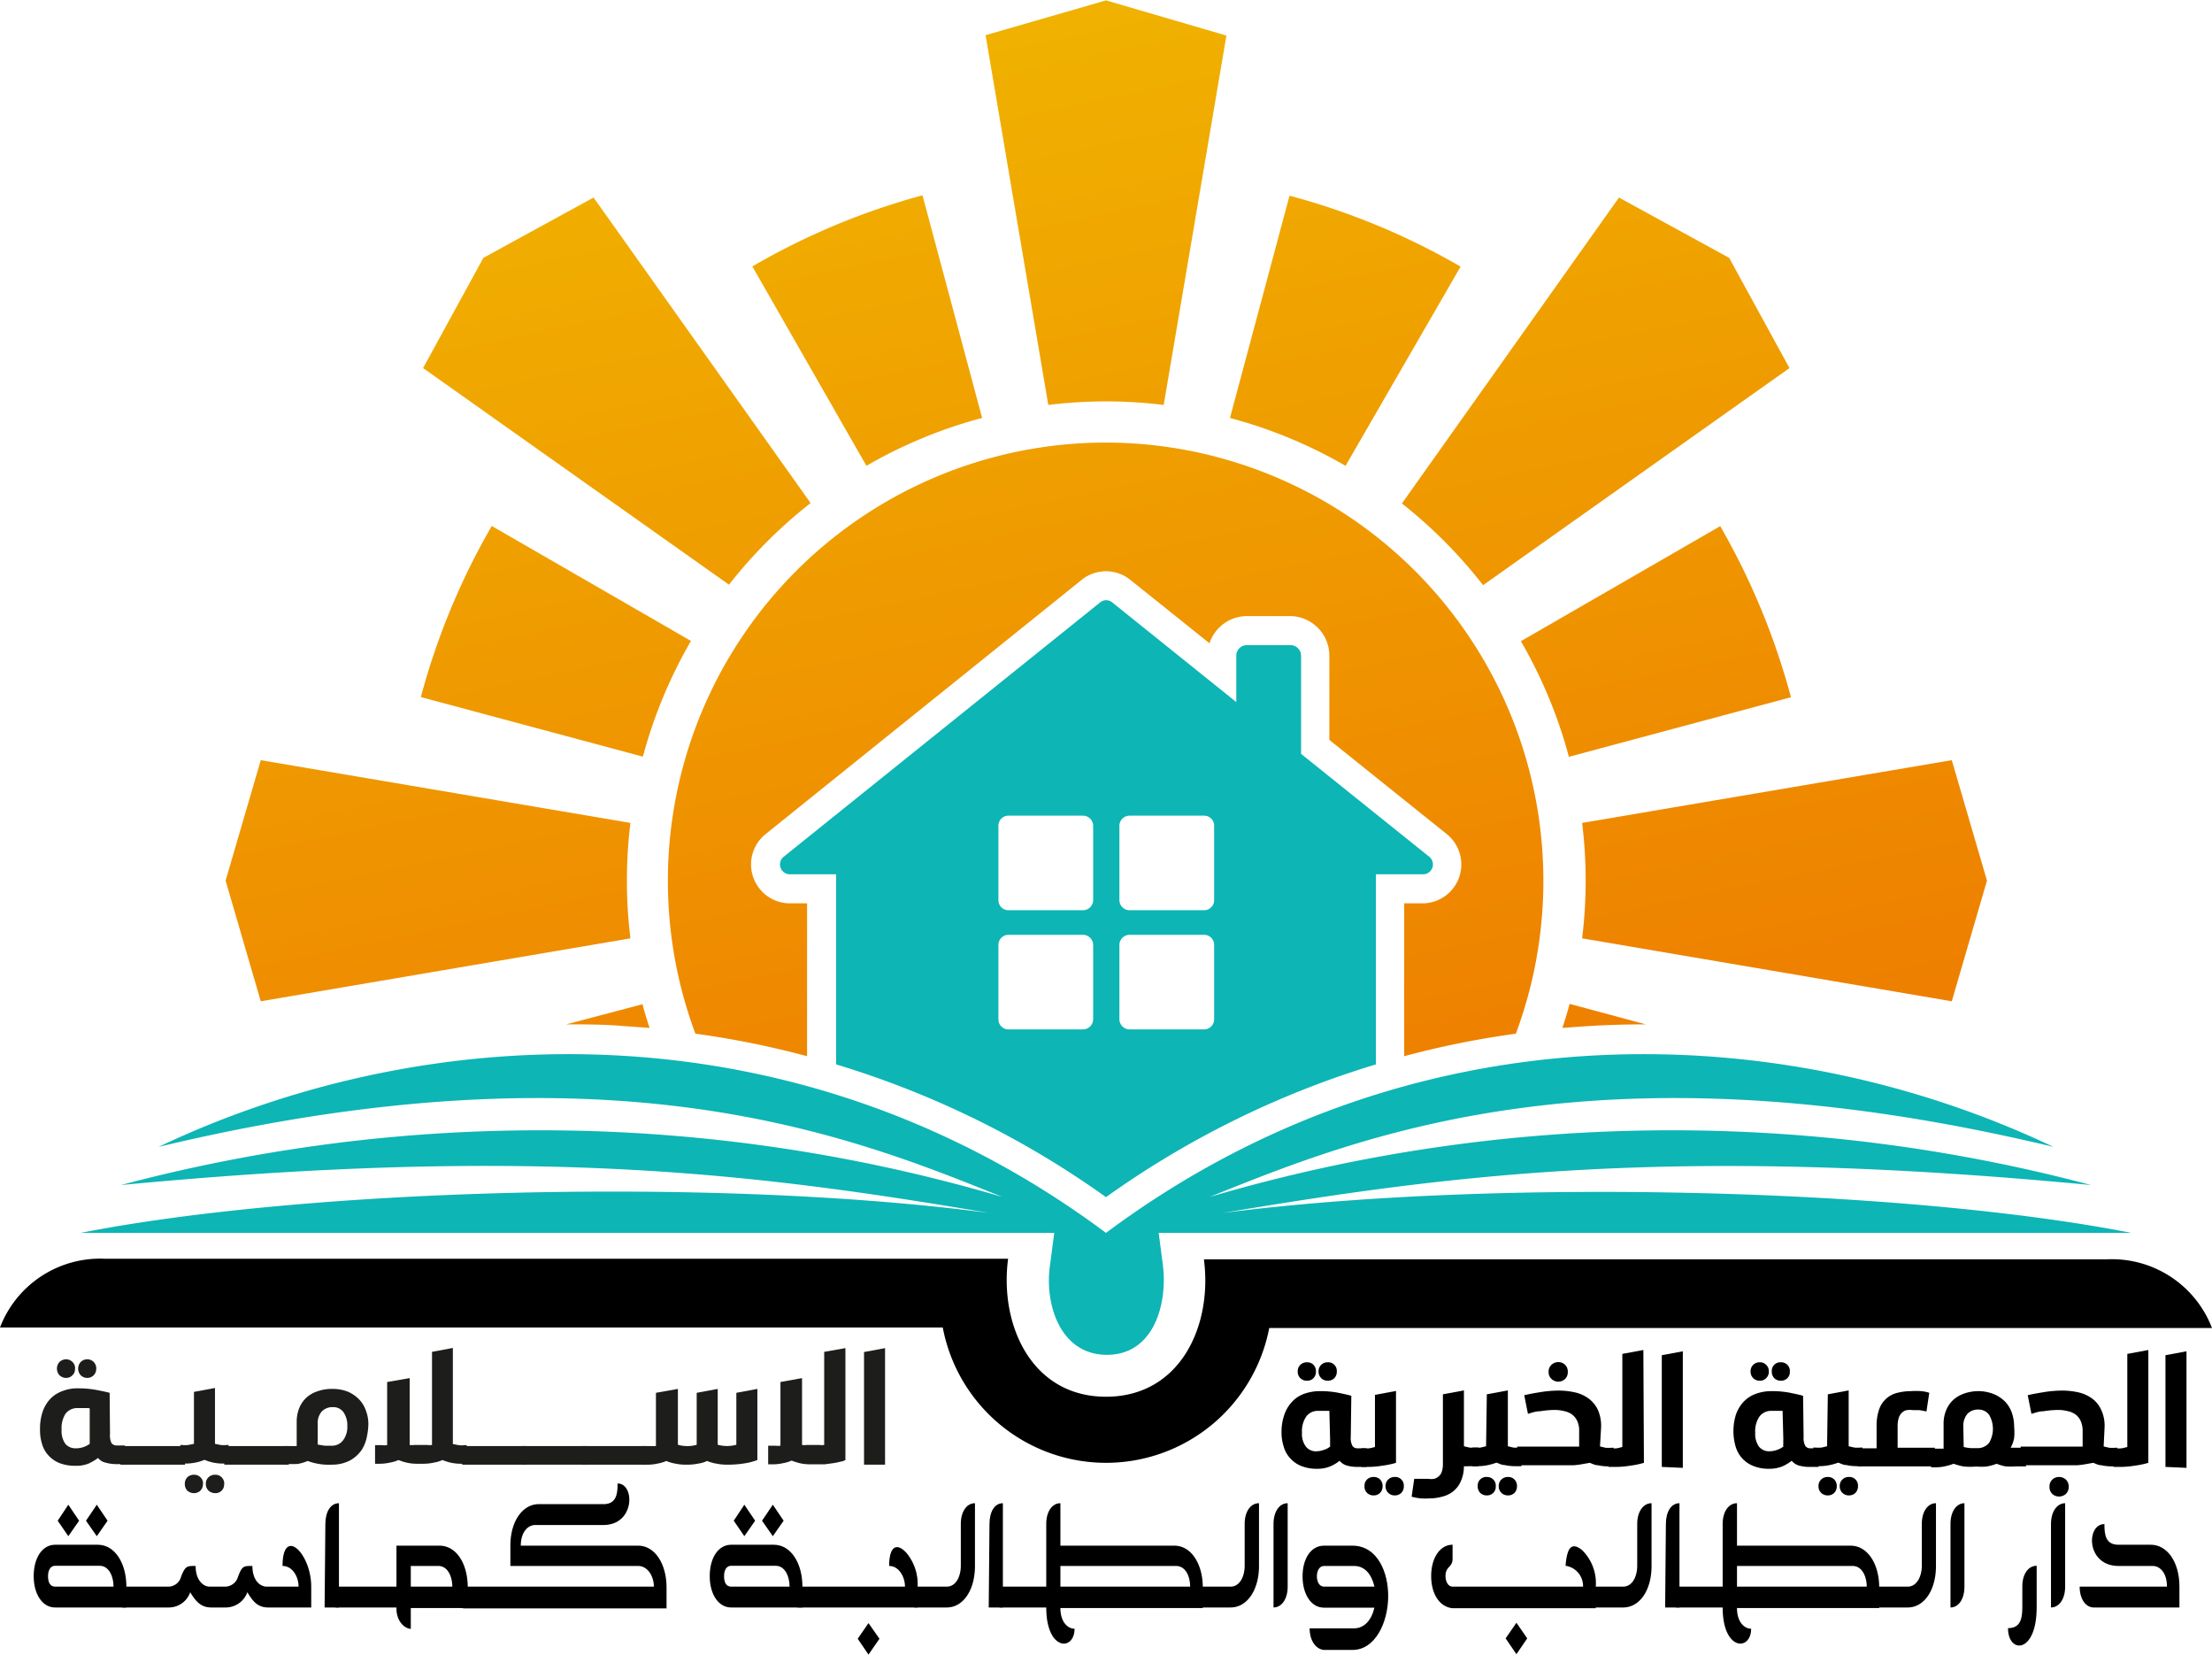
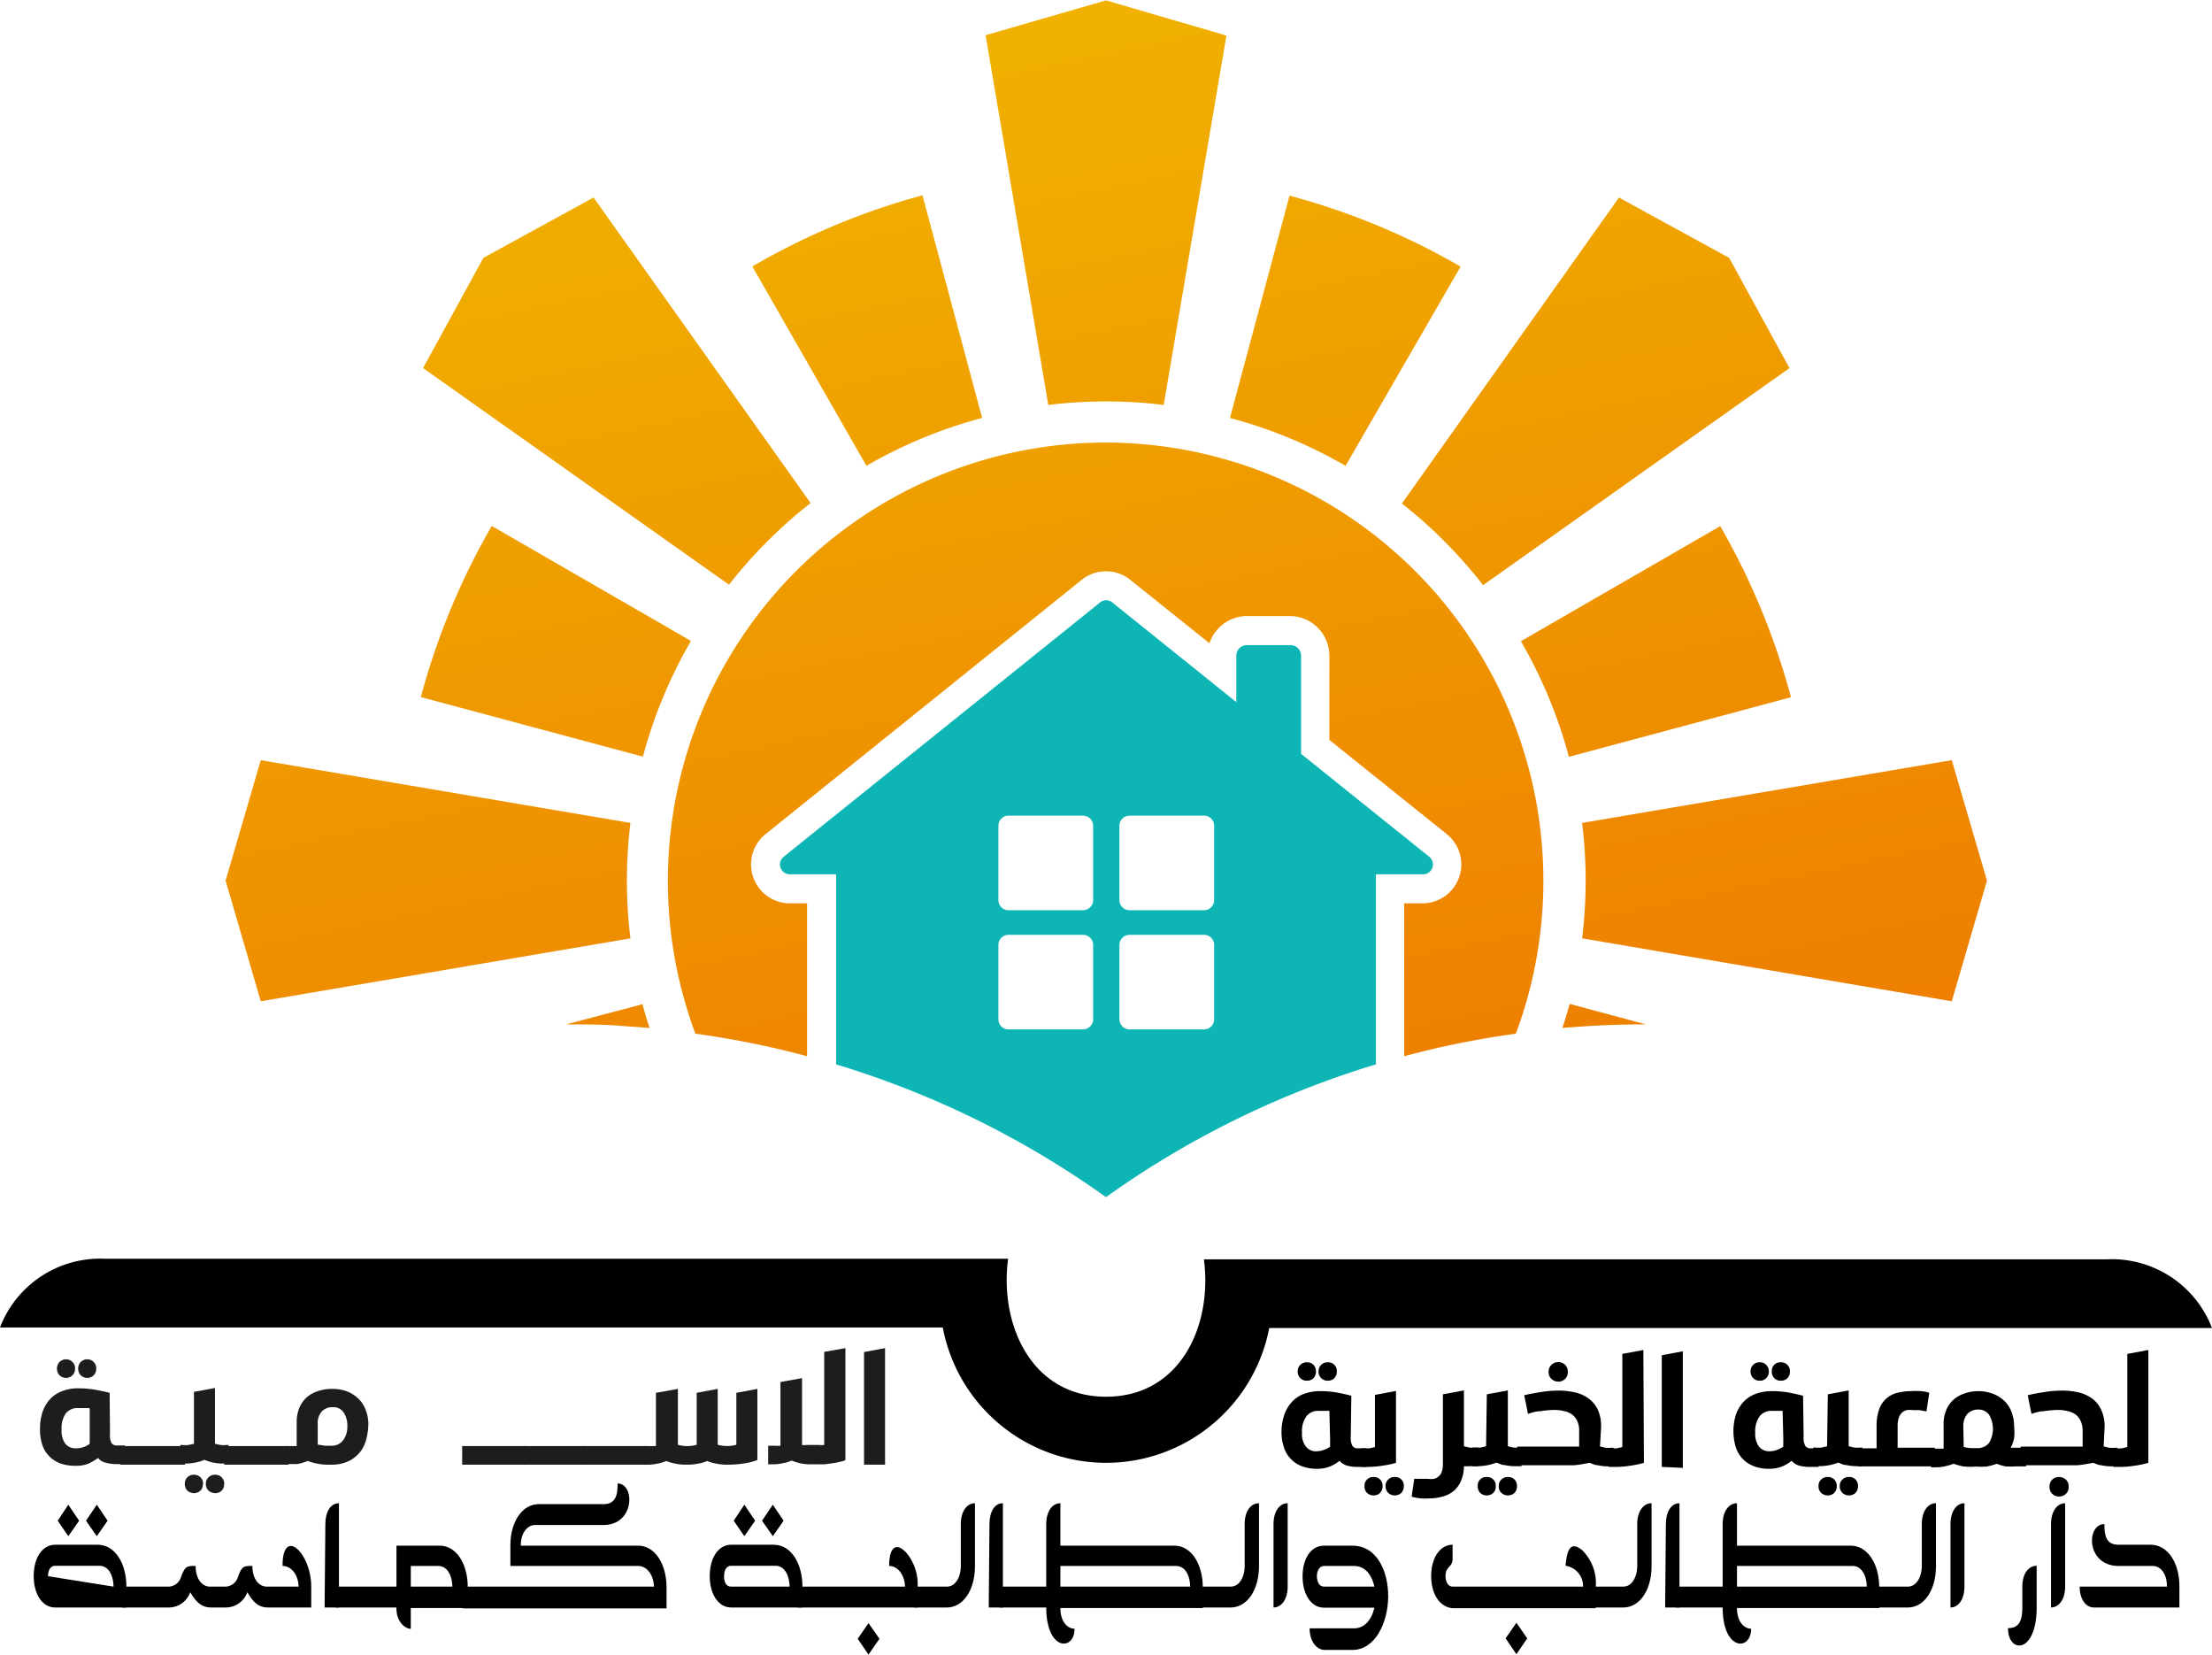
<svg xmlns="http://www.w3.org/2000/svg" id="Layer_1" data-name="Layer 1" viewBox="0 0 118.84 88.87">
  <defs>
    <style>.cls-1,.cls-2,.cls-3{fill-rule:evenodd;}.cls-2{fill:#0db5b5;}.cls-3{fill:url(#GradientFill_7);}.cls-4{fill:#1d1d1b;}</style>
    <linearGradient id="GradientFill_7" x1="84.58" y1="70.22" x2="70.72" y2="3.87" gradientUnits="userSpaceOnUse">
      <stop offset="0" stop-color="#ee7900" />
      <stop offset="1" stop-color="#f0b100" />
    </linearGradient>
  </defs>
  <path class="cls-1" d="M80,79.55a8.93,8.93,0,0,1-8.77-7.27H20.58a5.76,5.76,0,0,1,5.65-3.69H74.74C74.27,72.14,76,76,80,76s5.73-3.83,5.26-7.38h48.51a5.76,5.76,0,0,1,5.65,3.69H88.77A8.93,8.93,0,0,1,80,79.55Z" transform="translate(-20.58 -0.98)" />
-   <path class="cls-2" d="M24.91,67.2c12.23-2.4,34.19-3,48.81-1.07C61.14,64,49.33,62.51,27.08,64.63a87.8,87.8,0,0,1,47.35.64c-8.11-3.27-21-8.52-45.33-2.69C44,55.51,63.71,55.06,80,67.2c16.29-12.14,36-11.69,50.9-4.62-24.32-5.83-37.22-.58-45.33,2.69a87.8,87.8,0,0,1,47.35-.64c-22.25-2.12-34.06-.61-46.64,1.5,14.62-1.89,36.58-1.33,48.81,1.07H82.83l.22,1.68c.28,2.13-.48,4.87-3,4.87S76.67,71,77,68.88l.22-1.68Z" transform="translate(-20.58 -0.98)" />
  <path class="cls-3" d="M54.45,51.38,34.59,54.76,32.7,48.28l1.89-6.47,19.86,3.37a25.38,25.38,0,0,0,0,6.2Zm5.29-19L43.31,20.75l3.24-5.92,5.92-3.24L64.13,28a25.69,25.69,0,0,0-4.39,4.39ZM76.9,22.73,73.53,2.87,80,1l6.47,1.89L83.1,22.73a25.38,25.38,0,0,0-6.2,0Zm19,5.29,11.66-16.43,5.92,3.24,3.24,5.92L100.26,32.41A25.69,25.69,0,0,0,95.87,28Zm9.68,17.16,19.86-3.37,1.89,6.47-1.89,6.48-19.86-3.38a25.38,25.38,0,0,0,0-6.2ZM57.71,35.41,47,29.23a37.92,37.92,0,0,0-3.81,9.19l11.93,3.2a25.53,25.53,0,0,1,2.58-6.21Zm15.63-12-3.2-11.94A37.84,37.84,0,0,0,61,15.29L67.13,26a25.34,25.34,0,0,1,6.21-2.57ZM92.87,26l6.18-10.7a37.76,37.76,0,0,0-9.19-3.81l-3.2,11.94A25.34,25.34,0,0,1,92.87,26Zm12,15.63,11.93-3.2a38.21,38.21,0,0,0-3.8-9.19l-10.71,6.18a25.53,25.53,0,0,1,2.58,6.21ZM109,56l-4.09-1.1q-.18.66-.39,1.29l1.42-.1c1-.06,2-.09,3.06-.09Zm-53.83-1.1L51,56c1,0,2.05,0,3.06.09l1.42.1q-.21-.63-.39-1.29ZM80,24.75A23.54,23.54,0,0,0,57.94,56.5a48.44,48.44,0,0,1,6,1.21V49.5H63a2.09,2.09,0,0,1-1.3-3.71L78.7,32.12a2.08,2.08,0,0,1,2.6,0l4.26,3.41a2.13,2.13,0,0,1,2-1.46H89.9A2.13,2.13,0,0,1,92,36.2v4.52l6.32,5.07a2.09,2.09,0,0,1-1.3,3.71h-1v8.21a48.44,48.44,0,0,1,6-1.21A23.54,23.54,0,0,0,80,24.75Z" transform="translate(-20.58 -0.98)" />
  <path class="cls-2" d="M63.72,47.94H63a.53.53,0,0,1-.32-.94l17-13.66a.51.51,0,0,1,.66,0L87,38.69V36.2a.57.57,0,0,1,.57-.57H89.9a.57.57,0,0,1,.58.57v5.27L97.37,47a.53.53,0,0,1-.32.94H94.5V58.15A49.58,49.58,0,0,0,80,65.28a49.58,49.58,0,0,0-14.5-7.13V47.94Zm17.55-3.15a.55.55,0,0,0-.55.54v4a.55.55,0,0,0,.55.54h4a.54.54,0,0,0,.54-.54v-4a.54.54,0,0,0-.54-.54Zm0,6.4a.55.55,0,0,0-.55.54v4a.55.55,0,0,0,.55.54h4a.54.54,0,0,0,.54-.54v-4a.54.54,0,0,0-.54-.54Zm-6.51,0a.54.54,0,0,0-.54.54v4a.54.54,0,0,0,.54.54h4a.55.55,0,0,0,.55-.54v-4a.55.55,0,0,0-.55-.54Zm0-6.4a.54.54,0,0,0-.54.54v4a.54.54,0,0,0,.54.54h4a.55.55,0,0,0,.55-.54v-4a.55.55,0,0,0-.55-.54Z" transform="translate(-20.58 -0.98)" />
  <path d="M93.15,78.16a.87.87,0,0,0,.09.48.31.31,0,0,0,.28.13H94v1h-.45a2.15,2.15,0,0,1-.6-.07.8.8,0,0,1-.4-.26,2.07,2.07,0,0,1-.5.3,1.77,1.77,0,0,1-.71.13,2.19,2.19,0,0,1-.85-.15,1.57,1.57,0,0,1-.59-.41,1.52,1.52,0,0,1-.35-.62,2.47,2.47,0,0,1-.12-.79,2.79,2.79,0,0,1,.14-.9,1.94,1.94,0,0,1,.39-.69,1.65,1.65,0,0,1,.64-.45,2.48,2.48,0,0,1,.89-.16,5,5,0,0,1,1,.09c.29.06.52.11.69.16Zm-1.87-3.52a.5.5,0,0,1-.14.37.47.47,0,0,1-.34.13.49.49,0,0,1-.35-.13.47.47,0,0,1-.15-.37.46.46,0,0,1,.15-.36.49.49,0,0,1,.35-.13.47.47,0,0,1,.34.13A.49.49,0,0,1,91.28,74.64ZM92,76.76l-.26,0-.32,0a.77.77,0,0,0-.66.3,1.39,1.39,0,0,0-.23.87,1.12,1.12,0,0,0,.21.75.68.68,0,0,0,.58.25,1.21,1.21,0,0,0,.37-.07,1.06,1.06,0,0,0,.35-.18q0-.12,0-.21s0-.12,0-.18Zm.4-2.12a.5.5,0,0,1-.14.37.49.49,0,0,1-.35.13.48.48,0,0,1-.49-.5.46.46,0,0,1,.15-.36.47.47,0,0,1,.34-.13.46.46,0,0,1,.49.49Z" transform="translate(-20.58 -0.98)" />
  <path d="M95.58,79.55a4.33,4.33,0,0,1-.71.15,4.94,4.94,0,0,1-.87.07h-.28v-1h.08a2.19,2.19,0,0,0,.36,0l.29-.07v-2.8l1.13-.21Zm-.72,1.25a.5.5,0,0,1-.14.37.47.47,0,0,1-.34.13.49.49,0,0,1-.35-.13.46.46,0,0,1-.14-.37.45.45,0,0,1,.14-.36.49.49,0,0,1,.35-.13.47.47,0,0,1,.34.13A.49.49,0,0,1,94.86,80.8Zm1.14,0a.5.5,0,0,1-.14.37.49.49,0,0,1-.35.13.48.48,0,0,1-.49-.5.46.46,0,0,1,.15-.36.47.47,0,0,1,.34-.13.46.46,0,0,1,.49.49Z" transform="translate(-20.58 -0.98)" />
  <path d="M96.56,80.41l.38,0,.37,0a1,1,0,0,0,.31,0,.55.55,0,0,0,.25-.13.51.51,0,0,0,.17-.25,1.25,1.25,0,0,0,.06-.42V75.87l1.13-.21v3l.29.07a2.22,2.22,0,0,0,.37,0H100v1H99.5a1.24,1.24,0,0,1-.27,0,2,2,0,0,1-.18.84,1.41,1.41,0,0,1-.42.53,1.54,1.54,0,0,1-.58.27,2.43,2.43,0,0,1-.65.09,4,4,0,0,1-.5,0,3.41,3.41,0,0,1-.48-.09Z" transform="translate(-20.58 -0.98)" />
  <path d="M100.46,75.87l1.13-.21v3l.29.07a2.19,2.19,0,0,0,.36,0h.08v1H102a2.52,2.52,0,0,1-.58-.06c-.17,0-.31-.09-.44-.13a3.25,3.25,0,0,1-.45.13,2.67,2.67,0,0,1-.56.06h-.28v-1h.08a2.19,2.19,0,0,0,.36,0l.29-.07Zm.48,4.93a.46.46,0,0,1-.14.37.47.47,0,0,1-.34.13.49.49,0,0,1-.35-.13.5.5,0,0,1-.14-.37.46.46,0,0,1,.49-.49.47.47,0,0,1,.34.13A.45.45,0,0,1,100.94,80.8Zm1.14,0a.5.5,0,0,1-.14.37.48.48,0,0,1-.34.13.49.49,0,0,1-.35-.13.47.47,0,0,1-.15-.37.46.46,0,0,1,.15-.36.49.49,0,0,1,.35-.13.48.48,0,0,1,.34.13A.49.49,0,0,1,102.08,80.8Z" transform="translate(-20.58 -0.98)" />
  <path d="M106.54,78.67l.29.07a2.19,2.19,0,0,0,.36,0h.08v1H107a2.43,2.43,0,0,1-.57-.06c-.17,0-.32-.09-.44-.13l-.34.06a4.73,4.73,0,0,1-.52.07l-.76,0-1.07,0h-1.21v-1h2.07l.58,0,.45,0,.23,0v-.83a1.19,1.19,0,0,0-.11-.56.91.91,0,0,0-.29-.35,1.13,1.13,0,0,0-.42-.17,2.07,2.07,0,0,0-.5-.06,5.14,5.14,0,0,0-.78.07c-.25,0-.47.09-.65.14l-.2-1c.28-.07.58-.12.89-.17a6.19,6.19,0,0,1,1-.08,4,4,0,0,1,.85.1,2,2,0,0,1,.71.32,1.64,1.64,0,0,1,.5.6,2.14,2.14,0,0,1,.18.93Zm-1.73-4a.5.5,0,0,1-.15.38.53.53,0,0,1-.72,0,.48.48,0,0,1-.16-.38.48.48,0,0,1,.16-.39.53.53,0,0,1,.72,0A.51.51,0,0,1,104.81,74.62Z" transform="translate(-20.58 -0.98)" />
  <path d="M108.9,79.55a4.57,4.57,0,0,1-.71.15,5,5,0,0,1-.88.07H107v-1h.08a2.22,2.22,0,0,0,.37,0l.29-.07v-5l1.13-.21Z" transform="translate(-20.58 -0.98)" />
  <path d="M109.86,79.77v-6l1.13-.21v6.26Z" transform="translate(-20.58 -0.98)" />
  <path d="M117.48,78.16a.87.87,0,0,0,.09.48.31.31,0,0,0,.28.13h.43v1h-.44a2.15,2.15,0,0,1-.6-.07.8.8,0,0,1-.4-.26,2.29,2.29,0,0,1-.5.3,1.85,1.85,0,0,1-.72.13,2.17,2.17,0,0,1-.84-.15,1.6,1.6,0,0,1-.6-.41,1.64,1.64,0,0,1-.35-.62,3,3,0,0,1,0-1.69,1.94,1.94,0,0,1,.39-.69,1.69,1.69,0,0,1,.65-.45,2.44,2.44,0,0,1,.89-.16,5.05,5.05,0,0,1,1,.09c.29.06.52.11.69.16Zm-1.87-3.52a.47.47,0,0,1-.15.37.45.45,0,0,1-.34.13.48.48,0,0,1-.49-.5.46.46,0,0,1,.15-.36.47.47,0,0,1,.34-.13.45.45,0,0,1,.34.13A.46.46,0,0,1,115.61,74.64Zm.74,2.12-.27,0-.31,0a.77.77,0,0,0-.66.3,1.39,1.39,0,0,0-.23.87,1.18,1.18,0,0,0,.2.75.7.7,0,0,0,.58.25,1.27,1.27,0,0,0,.38-.07,1.29,1.29,0,0,0,.35-.18.88.88,0,0,1,0-.21,1,1,0,0,1,0-.18Zm.39-2.12a.46.46,0,0,1-.14.37.47.47,0,0,1-.34.13.49.49,0,0,1-.35-.13.5.5,0,0,1-.14-.37.46.46,0,0,1,.49-.49.47.47,0,0,1,.34.13A.45.45,0,0,1,116.74,74.64Z" transform="translate(-20.58 -0.98)" />
  <path d="M118.78,75.87l1.12-.21v3l.3.07a2,2,0,0,0,.36,0h.08v1h-.28a2.52,2.52,0,0,1-.58-.06c-.17,0-.32-.09-.44-.13a3.25,3.25,0,0,1-.45.13,2.76,2.76,0,0,1-.57.06H118v-1h.08a2.22,2.22,0,0,0,.37,0l.29-.07Zm.48,4.93a.5.5,0,0,1-.14.37.48.48,0,0,1-.34.13.49.49,0,0,1-.35-.13.47.47,0,0,1-.15-.37.46.46,0,0,1,.15-.36.49.49,0,0,1,.35-.13.48.48,0,0,1,.34.13A.49.49,0,0,1,119.26,80.8Zm1.14,0a.5.5,0,0,1-.14.37.49.49,0,0,1-.35.13.48.48,0,0,1-.49-.5.46.46,0,0,1,.15-.36.47.47,0,0,1,.34-.13.46.46,0,0,1,.49.49Z" transform="translate(-20.58 -0.98)" />
  <path d="M120.4,78.77h1V77.56a2.64,2.64,0,0,1,.13-.86,1.37,1.37,0,0,1,.95-.9,3.06,3.06,0,0,1,.77-.1,3.5,3.5,0,0,1,.54,0,1.76,1.76,0,0,1,.44.09l-.15,1-.37-.07-.35,0a1.27,1.27,0,0,0-.34,0,.51.51,0,0,0-.26.14.64.64,0,0,0-.17.28,1.47,1.47,0,0,0-.06.46v1.14h2v1H120.4Z" transform="translate(-20.58 -0.98)" />
  <path d="M126.85,75.7a2.26,2.26,0,0,1,.85.16,1.87,1.87,0,0,1,.61.41,1.66,1.66,0,0,1,.36.6,2.31,2.31,0,0,1,.12.75,2.88,2.88,0,0,1,0,.59,1.6,1.6,0,0,1-.19.53l.24,0h.59v1h-.54a3.45,3.45,0,0,1-.57,0,2.62,2.62,0,0,1-.47-.14,2.81,2.81,0,0,1-.55.15,3.44,3.44,0,0,1-.54,0,4.33,4.33,0,0,1-.66,0,3.11,3.11,0,0,1-.56-.15,2.94,2.94,0,0,1-.4.12,2.12,2.12,0,0,1-.57.07h-.24v-1h.26l.19,0,.22,0V77.49a1.89,1.89,0,0,1,.14-.77,1.57,1.57,0,0,1,.39-.56,1.77,1.77,0,0,1,.6-.34A2.35,2.35,0,0,1,126.85,75.7Zm-.77,3a2.38,2.38,0,0,0,.37.06l.33,0a.78.78,0,0,0,.67-.29,1.49,1.49,0,0,0,0-1.49.69.69,0,0,0-.59-.29.77.77,0,0,0-.58.23,1,1,0,0,0-.22.69Z" transform="translate(-20.58 -0.98)" />
  <path d="M133.6,78.67l.29.07a2.19,2.19,0,0,0,.36,0h.08v1h-.28a2.43,2.43,0,0,1-.57-.06c-.17,0-.32-.09-.44-.13l-.34.06a4.73,4.73,0,0,1-.52.07l-.76,0-1.07,0h-1.21v-1h2.07l.58,0,.45,0,.23,0v-.83a1.33,1.33,0,0,0-.11-.56.91.91,0,0,0-.29-.35,1.13,1.13,0,0,0-.42-.17,2.07,2.07,0,0,0-.5-.06,5.14,5.14,0,0,0-.78.07c-.25,0-.47.09-.65.14l-.2-1c.28-.07.58-.12.89-.17a6.19,6.19,0,0,1,1-.08,4,4,0,0,1,.85.1,2,2,0,0,1,.71.32,1.53,1.53,0,0,1,.49.6,2,2,0,0,1,.19.93Zm-1.88,2.16a.51.51,0,0,1-.15.39.55.55,0,0,1-.37.14.52.52,0,0,1-.36-.14.51.51,0,0,1-.15-.39.5.5,0,0,1,.15-.38.52.52,0,0,1,.36-.14.55.55,0,0,1,.37.14A.5.5,0,0,1,131.72,80.83Z" transform="translate(-20.58 -0.98)" />
  <path d="M136,79.55a4.57,4.57,0,0,1-.71.15,5,5,0,0,1-.88.07h-.28v-1h.08a2.22,2.22,0,0,0,.37,0l.29-.07v-5l1.13-.21Z" transform="translate(-20.58 -0.98)" />
-   <path d="M136.92,79.77v-6l1.13-.21v6.26Z" transform="translate(-20.58 -0.98)" />
  <path class="cls-4" d="M26.49,78a.94.94,0,0,0,.08.49.35.35,0,0,0,.29.13h.43v1h-.44a2.13,2.13,0,0,1-.6-.08.69.69,0,0,1-.4-.25,3.11,3.11,0,0,1-.51.3,1.78,1.78,0,0,1-.71.12,2.38,2.38,0,0,1-.84-.14,1.6,1.6,0,0,1-.6-.41,1.52,1.52,0,0,1-.35-.62,2.5,2.5,0,0,1-.11-.8,2.84,2.84,0,0,1,.13-.9,1.94,1.94,0,0,1,.39-.69,1.67,1.67,0,0,1,.65-.44,2.19,2.19,0,0,1,.88-.16,5.09,5.09,0,0,1,1,.09q.42.08.69.15Zm-1.88-3.51a.45.45,0,0,1-.14.36.48.48,0,0,1-.34.14.52.52,0,0,1-.35-.14.53.53,0,0,1,0-.72.52.52,0,0,1,.35-.14.48.48,0,0,1,.34.14A.45.45,0,0,1,24.61,74.52Zm.75,2.12-.27,0-.31,0a.8.8,0,0,0-.67.29,1.41,1.41,0,0,0-.22.87,1.19,1.19,0,0,0,.2.76.71.71,0,0,0,.58.24,1.23,1.23,0,0,0,.73-.24c0-.08,0-.15,0-.21V76.64Zm.39-2.12a.49.49,0,0,1-.14.36.48.48,0,0,1-.34.14.5.5,0,0,1-.35-.14.53.53,0,0,1,0-.72.5.5,0,0,1,.35-.14.48.48,0,0,1,.34.14A.49.49,0,0,1,25.75,74.52Z" transform="translate(-20.58 -0.98)" />
  <path class="cls-4" d="M27.05,79.65v-1h3.47v1Z" transform="translate(-20.58 -0.98)" />
  <path class="cls-4" d="M31,75.74l1.13-.21v3l.29.06a1.47,1.47,0,0,0,.36,0h.08v1h-.28a2.58,2.58,0,0,1-.58-.06,3.27,3.27,0,0,1-.44-.14,2.2,2.2,0,0,1-.45.14,2.67,2.67,0,0,1-.56.06h-.28v-1h.08a1.47,1.47,0,0,0,.36,0l.29-.06Zm.48,4.94a.48.48,0,0,1-.14.37.51.51,0,0,1-.34.13.56.56,0,0,1-.35-.13.51.51,0,0,1-.14-.37.49.49,0,0,1,.14-.36.51.51,0,0,1,.35-.13.47.47,0,0,1,.34.13A.45.45,0,0,1,31.49,80.68Zm1.14,0a.46.46,0,0,1-.48.5.54.54,0,0,1-.35-.13.48.48,0,0,1-.15-.37.46.46,0,0,1,.15-.36.49.49,0,0,1,.35-.13.47.47,0,0,1,.34.13A.49.49,0,0,1,32.63,80.68Z" transform="translate(-20.58 -0.98)" />
  <path class="cls-4" d="M32.63,79.65v-1H36.1v1Z" transform="translate(-20.58 -0.98)" />
  <path class="cls-4" d="M35.86,79.65v-1h.07l.25,0,.34,0V77.36a2,2,0,0,1,.14-.76,1.61,1.61,0,0,1,.39-.56,1.72,1.72,0,0,1,.61-.34,2.29,2.29,0,0,1,.76-.12,2.22,2.22,0,0,1,.85.15,1.9,1.9,0,0,1,.61.42,1.66,1.66,0,0,1,.36.6,2,2,0,0,1,.13.74,3.46,3.46,0,0,1-.08.66,2.07,2.07,0,0,1-.28.71,1.88,1.88,0,0,1-.62.56,2.1,2.1,0,0,1-1,.23,3.25,3.25,0,0,1-1.28-.2,2.61,2.61,0,0,1-.53.16,4.38,4.38,0,0,1-.52,0Zm1.79-1.08.37.06.34,0a.75.75,0,0,0,.66-.3,1.19,1.19,0,0,0,.22-.75,1.25,1.25,0,0,0-.2-.74.67.67,0,0,0-.59-.28.78.78,0,0,0-.58.23.94.94,0,0,0-.22.69Z" transform="translate(-20.58 -0.98)" />
-   <path class="cls-4" d="M42.59,75v3.59a.87.87,0,0,0,.25,0l.32,0,.36,0a1,1,0,0,0,.27,0v-5l1.12-.21v5.16l.3.06a1.37,1.37,0,0,0,.36,0h.08v1h-.28a2.52,2.52,0,0,1-.58-.06,2.87,2.87,0,0,1-.44-.14,1.86,1.86,0,0,1-.47.14,2.51,2.51,0,0,1-.55.06H43a2.49,2.49,0,0,1-.57-.06,2.87,2.87,0,0,1-.44-.14,2,2,0,0,1-.47.14,2.51,2.51,0,0,1-.55.06h-.24v-1h0l.36,0a1.06,1.06,0,0,0,.29,0V75.21Z" transform="translate(-20.58 -0.98)" />
  <path class="cls-4" d="M45.41,79.65v-1h3.46v1Z" transform="translate(-20.58 -0.98)" />
  <path class="cls-4" d="M48.63,79.65v-1H52.1v1Z" transform="translate(-20.58 -0.98)" />
  <path class="cls-4" d="M51.86,79.65v-1h3.47v1Z" transform="translate(-20.58 -0.98)" />
  <path class="cls-4" d="M57.45,79.65a2.64,2.64,0,0,1-.6-.06,2,2,0,0,1-.47-.14,2,2,0,0,1-.47.14,2.35,2.35,0,0,1-.54.06h-.28v-1h.13l.35,0,.25,0V75.79L57,75.58v3a1.74,1.74,0,0,0,.51.07,1.62,1.62,0,0,0,.5-.07V75.79l1.13-.21v3a1.89,1.89,0,0,0,1,0V75.79l1.13-.21V79.4a3.31,3.31,0,0,1-.63.17,5.82,5.82,0,0,1-1,.08,2.88,2.88,0,0,1-.59-.06,2,2,0,0,1-.48-.14,1.64,1.64,0,0,1-.47.14A3,3,0,0,1,57.45,79.65Z" transform="translate(-20.58 -0.98)" />
  <path class="cls-4" d="M66,79.4a.77.77,0,0,1-.27.09,3.53,3.53,0,0,1-.4.08l-.45.06-.46,0h-.29a2.52,2.52,0,0,1-.58-.06,3.27,3.27,0,0,1-.44-.14,1.86,1.86,0,0,1-.47.14,2.42,2.42,0,0,1-.54.06h-.25v-1h0l.37,0a1.12,1.12,0,0,0,.29,0V75.21L63.67,75v3.59a.82.82,0,0,0,.25,0l.32,0,.35,0a1,1,0,0,0,.27,0v-5L66,73.39Z" transform="translate(-20.58 -0.98)" />
  <path class="cls-4" d="M67,79.65V73.6l1.13-.21v6.26Z" transform="translate(-20.58 -0.98)" />
-   <path d="M22.39,85.64c0-1,.47-1.69,1.15-1.69h2.29c.93,0,1.54,1,1.54,2.25v1.12H23.54C22.84,87.32,22.39,86.58,22.39,85.64Zm4.29.56c0-.54-.24-1.12-.75-1.12H23.54c-.24,0-.38.22-.38.56s.12.56.38.56Zm-3-3.54.57-.86.58.86-.58.83Zm1.52,0,.58-.86.58.86-.58.83Z" transform="translate(-20.58 -0.98)" />
+   <path d="M22.39,85.64c0-1,.47-1.69,1.15-1.69h2.29c.93,0,1.54,1,1.54,2.25v1.12H23.54C22.84,87.32,22.39,86.58,22.39,85.64Zm4.29.56c0-.54-.24-1.12-.75-1.12H23.54c-.24,0-.38.22-.38.56Zm-3-3.54.57-.86.58.86-.58.83Zm1.52,0,.58-.86.58.86-.58.83Z" transform="translate(-20.58 -0.98)" />
  <path d="M26.72,86.75a.5.5,0,0,1,.47-.55h2.46a.71.71,0,0,0,.66-.54c.23-.58.32-.57.78-.57,0,.76.4,1.11.76,1.11h.86a.73.73,0,0,0,.66-.54c.22-.58.31-.57.77-.57,0,.76.4,1.11.77,1.11h1.71c0-.54-.33-1.11-.86-1.11,0-2.15,1.54-.7,1.54,1.11v1.12H35c-.5,0-.79-.23-1.13-.82a1.24,1.24,0,0,1-1.15.82h-.77c-.51,0-.8-.23-1.15-.82a1.22,1.22,0,0,1-1.13.82H27.19A.51.51,0,0,1,26.72,86.75Z" transform="translate(-20.58 -0.98)" />
  <path d="M38.06,82.84c0-.66.28-1.12.73-1.12h0v5.6h-.77Z" transform="translate(-20.58 -0.98)" />
  <path d="M41.88,87.39v-.07H38.65a.52.52,0,0,1-.47-.57.51.51,0,0,1,.47-.55h3.23V84h2.31c.93,0,1.52,1,1.52,2.24v1.11H42.65v1.12C42.26,88.44,41.88,88,41.88,87.39Zm3-1.19c0-.53-.24-1.11-.75-1.11H42.65V86.2Z" transform="translate(-20.58 -0.98)" />
  <path d="M45.05,86.75a.5.5,0,0,1,.47-.55H55.71c0-.54-.32-1.11-.85-1.11H48V84c0-1.34.68-2.23,1.52-2.23H53c.71,0,.76-.58.76-1.11.94,0,.94,2.23-.76,2.23H49.33c-.37,0-.77.36-.77,1.11h6.3c.92,0,1.53,1,1.53,2.25v1.12H45.52A.51.51,0,0,1,45.05,86.75Z" transform="translate(-20.58 -0.98)" />
  <path d="M58.71,85.64c0-1,.47-1.69,1.15-1.69h2.29c.93,0,1.54,1,1.54,2.25v1.12H59.86C59.16,87.32,58.71,86.58,58.71,85.64ZM63,86.2c0-.54-.24-1.12-.75-1.12H59.86c-.24,0-.38.22-.38.56s.12.56.38.56Zm-3-3.54.57-.86.58.86-.58.83Zm1.52,0,.58-.86.58.86-.58.83Z" transform="translate(-20.58 -0.98)" />
  <path d="M63,86.75a.5.5,0,0,1,.47-.55h5.73c0-.53-.33-1.11-.85-1.11,0-1.08.42-1.27.94-.69a2.64,2.64,0,0,1,.59,1.81v1.11H63.51A.51.51,0,0,1,63,86.75ZM66.66,89l.58-.84.59.84-.59.85Z" transform="translate(-20.58 -0.98)" />
  <path d="M69.27,86.75a.51.51,0,0,1,.48-.55h1.69c.52,0,.76-.58.76-1.12V82.83c0-.65.31-1.11.76-1.11v3.37c0,1.28-.62,2.23-1.52,2.23H69.75A.52.52,0,0,1,69.27,86.75Z" transform="translate(-20.58 -0.98)" />
  <path d="M73.74,82.84c0-.66.27-1.12.72-1.12h0v5.6h-.76Z" transform="translate(-20.58 -0.98)" />
  <path d="M76.79,87.32H74.33a.51.51,0,0,1-.47-.57.5.5,0,0,1,.47-.55h2.46V82.83c0-.65.31-1.11.76-1.11V84h6.12c.92,0,1.53,1,1.53,2.24v1.11H77.55c0,.76.4,1.11.76,1.11C78.31,89.67,76.79,89.67,76.79,87.32Zm7.73-1.12c0-.53-.23-1.11-.76-1.11H77.55V86.2Z" transform="translate(-20.58 -0.98)" />
  <path d="M84.56,86.75A.5.5,0,0,1,85,86.2h1.69c.52,0,.76-.58.76-1.12V82.83c0-.65.31-1.11.77-1.11v3.37c0,1.28-.63,2.23-1.53,2.23H85A.51.51,0,0,1,84.56,86.75Z" transform="translate(-20.58 -0.98)" />
  <path d="M89,82.83c0-.65.31-1.11.76-1.11h0v4.49c0,.65-.32,1.11-.76,1.11h0Z" transform="translate(-20.58 -0.98)" />
  <path d="M90.94,88.44h2.39c.55,0,.94-.45,1.09-1.11H91.71c-.7,0-1.15-.74-1.15-1.68S91,84,91.71,84h1.53c1.33,0,1.94,1.41,1.92,2.77s-.69,2.83-1.92,2.83H91.7C91.26,89.55,90.94,89.09,90.94,88.44Zm3.48-2.24c-.16-.71-.55-1.11-1.09-1.11H91.71c-.25,0-.38.27-.38.55s.12.56.38.56Z" transform="translate(-20.58 -0.98)" />
  <path d="M97.47,85.63c0-.95.46-1.68,1.15-1.68v.75c0,.48-.38.4-.38.93,0,.27.12.57.39.57h7a1.1,1.1,0,0,0-.94-1.12c.08-1,.33-1.29.89-.84a2.49,2.49,0,0,1,.73,2v1.12H98.62C97.91,87.29,97.47,86.58,97.47,85.63Zm4,3.35.58-.84.58.84-.58.85Z" transform="translate(-20.58 -0.98)" />
  <path d="M105.62,86.75a.5.5,0,0,1,.47-.55h1.69c.52,0,.76-.58.76-1.12V82.83c0-.65.32-1.11.77-1.11v3.37c0,1.28-.62,2.23-1.53,2.23h-1.69A.51.51,0,0,1,105.62,86.75Z" transform="translate(-20.58 -0.98)" />
  <path d="M110.08,82.84c0-.66.28-1.12.73-1.12h0v5.6h-.77Z" transform="translate(-20.58 -0.98)" />
  <path d="M113.13,87.32h-2.46a.52.52,0,0,1-.47-.57.51.51,0,0,1,.47-.55h2.46V82.83c0-.65.32-1.11.77-1.11V84H120c.93,0,1.54,1,1.54,2.24v1.11H113.9c0,.76.4,1.11.76,1.11C114.66,89.67,113.13,89.67,113.13,87.32Zm7.74-1.12c0-.53-.24-1.11-.76-1.11H113.9V86.2Z" transform="translate(-20.58 -0.98)" />
  <path d="M120.9,86.75a.51.51,0,0,1,.48-.55h1.69c.51,0,.76-.58.76-1.12V82.83c0-.65.31-1.11.76-1.11v3.37c0,1.28-.62,2.23-1.52,2.23h-1.69A.52.52,0,0,1,120.9,86.75Z" transform="translate(-20.58 -0.98)" />
  <path d="M125.37,82.83c0-.65.31-1.11.75-1.11h0v4.49c0,.65-.31,1.11-.75,1.11h0Z" transform="translate(-20.58 -0.98)" />
  <path d="M129.23,87.32V86.18c0-.64.31-1.1.77-1.1v2.24c0,2.5-1.54,2.5-1.54,1.11C129.08,88.43,129.23,88,129.23,87.32Z" transform="translate(-20.58 -0.98)" />
  <path d="M130.77,82.83c0-.65.32-1.11.76-1.11h0v4.49c0,.65-.32,1.11-.76,1.11h0Z" transform="translate(-20.58 -0.98)" />
  <path d="M132.31,86.2H137c0-.76-.39-1.11-.76-1.11H134.4c-1.75,0-1.75-2.25-.76-2.25,0,.54.05,1.11.75,1.11h1.74c.88,0,1.54.92,1.54,2.25v1.12h-4.6C132.63,87.32,132.31,86.86,132.31,86.2Z" transform="translate(-20.58 -0.98)" />
</svg>